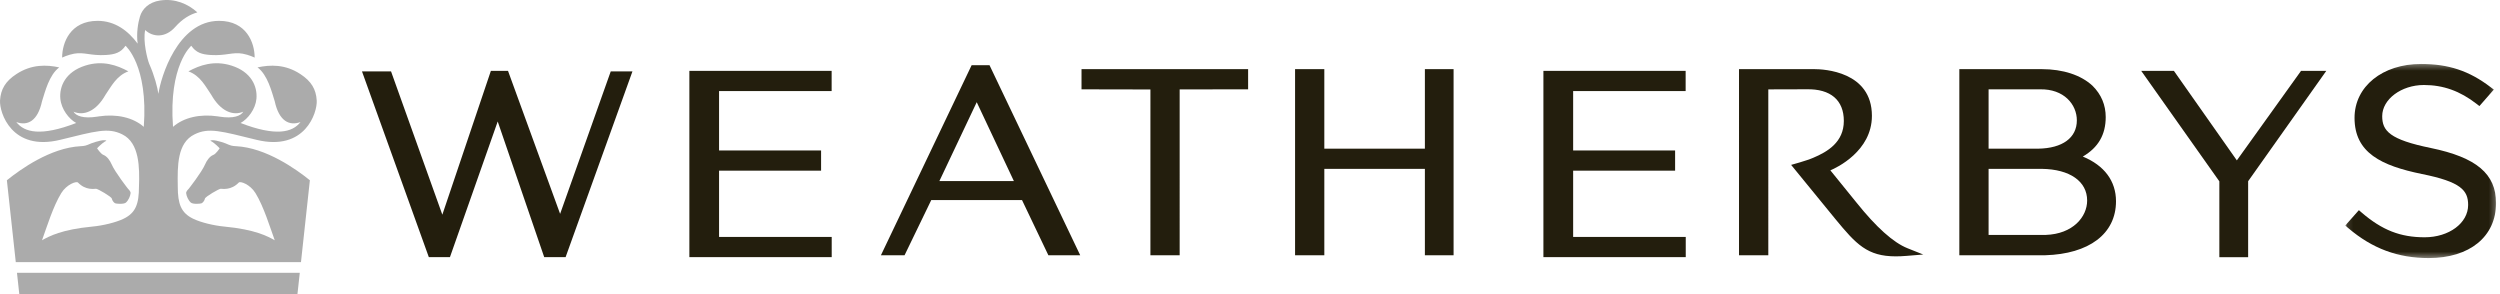
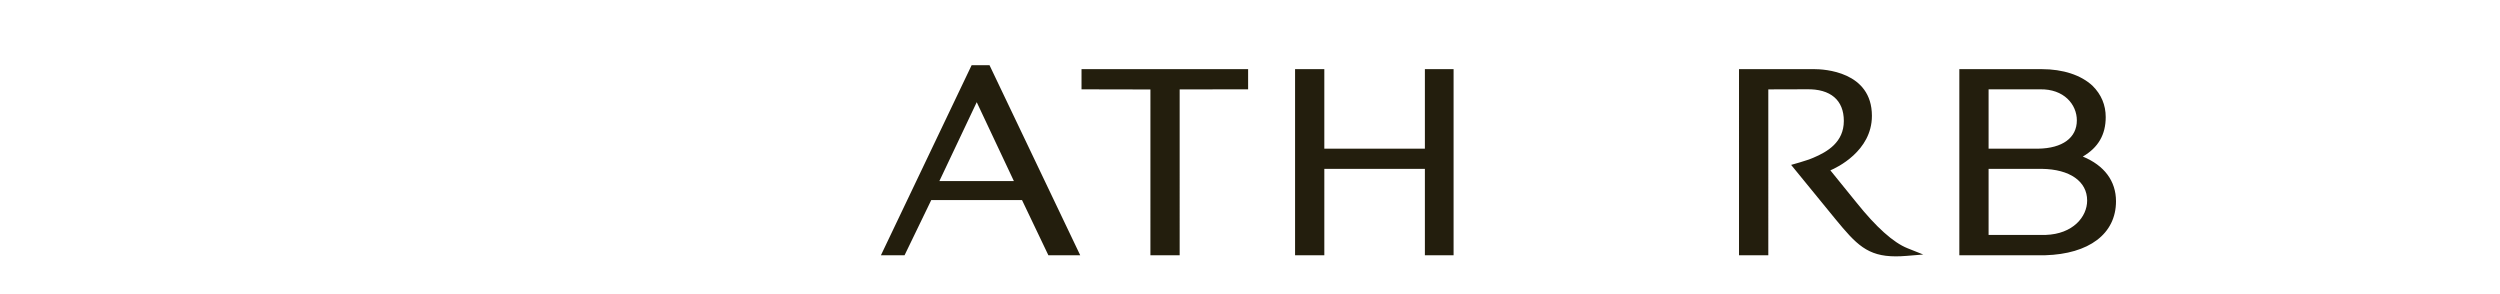
<svg xmlns="http://www.w3.org/2000/svg" xmlns:xlink="http://www.w3.org/1999/xlink" width="442" height="52" viewBox="0 0 442 52">
  <defs>
-     <path id="a" d="M14.44 1.307H27.77v34.318H1.112V1.307H14.44z" />
-   </defs>
+     </defs>
  <g fill="none" fill-rule="evenodd">
-     <path fill="#ABABAB" d="M24.57 32.974c0 3.11-.586 4.666-2.722 5.702-1.369.663-3.657 1.207-5.5 1.381-5.463.517-7.625 1.71-8.86 2.385l-.068.05c.007-.029.026-.055.032-.08.817-2.248 1.932-5.92 3.387-8.28.94-1.525 2.665-2.15 2.948-1.856 1.363 1.415 2.888 1.097 3.193 1.097.304 0 2.724 1.402 2.79 1.743.058.344.364.713.582.823.167.088 1.529.21 1.91-.122.454-.403.769-1.129.829-1.664.04-.324-.466-.789-.466-.789s-2.273-2.886-2.89-4.315c-.276-.643-.8-1.417-1.455-1.664-.453-.164-1.115-1.152-1.115-1.152 0-.058.927-.937 1.348-1.19.107-.058.62-.24-.092-.255-.71-.017-2.316.528-2.857.796-.547.262-1.309.262-1.309.262-5.316.277-10.642 4.085-13.04 6.026l1.573 14.47h50.424l1.573-14.47c-2.398-1.94-7.725-5.749-13.039-6.026 0 0-.761 0-1.309-.262-.542-.268-2.146-.813-2.857-.796-.713.016-.199.197-.095.255.425.253 1.351 1.132 1.351 1.19 0 0-.66.988-1.115 1.152-.657.247-1.18 1.021-1.454 1.664-.619 1.429-2.892 4.315-2.892 4.315s-.505.465-.465.789c.06.535.375 1.261.828 1.664.382.332 1.743.21 1.91.122.22-.11.525-.479.583-.823.064-.341 2.487-1.743 2.79-1.743.303 0 1.828.318 3.193-1.097.283-.295 2.007.33 2.948 1.856 1.454 2.36 2.57 6.032 3.385 8.28.006.025.026.051.035.08l-.07-.05c-1.236-.676-3.397-1.868-8.858-2.385-1.844-.174-4.133-.718-5.5-1.381-2.137-1.036-2.726-2.593-2.726-5.702-.06-3.612-.113-7.726 2.965-9.22 2.526-1.25 4.705-.564 10.969.969 8.568 2.087 10.76-4.814 10.633-6.952-.115-1.986-.948-3.4-2.879-4.666-2.695-1.777-5.358-1.67-7.587-1.19 1.795 1.333 2.508 4.313 3.044 6 .75 3.466 2.553 4.402 4.555 3.664-1.432 1.855-4.392 2.567-10.595.167 1.297-.714 2.638-2.445 2.805-4.3.19-2.148-.894-4.743-4.416-5.85-3.085-.973-5.626-.07-7.611 1.019 2.114.77 3.028 2.679 4.039 4.147 1.648 2.913 3.834 3.771 5.66 2.984-.446.757-1.751 1.265-4.207.875-.15-.029-.298-.048-.298-.048-3.106-.46-6.01.18-7.917 1.853-.82-10.873 3.228-14.335 3.228-14.335.835 1.216 1.85 1.535 3.453 1.633 2.71.164 3.855-.56 5.647-.231 1.068.194 2.106.686 2.106.686 0-2.603-1.428-6.493-6.287-6.493-7.35 0-10.323 10.023-10.732 12.91-.154-1.078-.664-3.153-1.627-5.325-.007-.03-.012-.058-.035-.092-.257-.654-1.108-3.836-.674-5.87 1.277 1.232 3.523 1.483 5.309-.54 1.276-1.435 2.589-2.203 3.917-2.58C33.25.697 30.94-.317 28.304.088c-1.997.305-3.151 1.481-3.556 2.823-.337 1.079-.66 2.998-.411 4.804-1.675-2.26-3.983-4.03-7.074-4.03-4.859 0-6.277 3.89-6.277 6.493 0 0 1.036-.492 2.106-.686 1.784-.328 2.933.395 5.641.231 1.6-.098 2.624-.417 3.457-1.633 0 0 4.045 3.462 3.232 14.335-1.912-1.674-4.811-2.312-7.922-1.853 0 0-.21.027-.305.048-2.448.39-3.76-.118-4.196-.875 1.822.787 4.01-.07 5.651-2.984 1.018-1.468 1.935-3.376 4.047-4.147-1.995-1.088-4.525-1.992-7.62-1.019-3.511 1.107-4.61 3.702-4.408 5.85.17 1.855 1.508 3.586 2.801 4.3-6.206 2.4-9.159 1.688-10.59-.167 2.003.738 3.801-.198 4.547-3.663.539-1.688 1.259-4.668 3.045-6-2.224-.48-4.888-.588-7.585 1.19C.953 14.37.127 15.784.004 17.77c-.117 2.138 2.068 9.039 10.632 6.952 6.273-1.533 8.447-2.219 10.971-.97 3.088 1.495 3.078 5.962 2.964 9.221zm28.432 15.258L52.59 52H3.411L3 48.232h50.003z" />
-     <path fill="#231E0D" d="M86.786 12.533l-8.581 25.425-9.068-25.332H64l11.818 32.84h3.73l8.446-23.988 8.223 23.989h3.778l11.82-32.84h-3.838l-8.95 25.184-9.21-25.278zM406.82 12.533l-11.346 15.823-11.127-15.823h-5.777l13.811 19.53v13.404h5.09v-13.43l13.814-19.504zM121.88 12.533v32.934h25.166v-3.574H127.13V30.177h18.038v-3.573H127.13V16.106h19.903v-3.573zM272.874 12.533v32.934h25.166v-3.574h-19.908V30.177h18.027v-3.573h-18.027V16.106h19.889v-3.573z" />
    <g transform="translate(413.53 10)">
      <mask id="b" fill="#fff">
        <use xlink:href="#a" />
      </mask>
-       <path fill="#231E0D" d="M16.234 16.164c-7.26-1.48-8.591-3.022-8.591-5.626 0-2.986 3.378-5.51 7.373-5.51 3.421 0 6.382 1.061 9.312 3.334l.502.39 2.545-2.912-.6-.457c-3.75-2.856-7.413-4.076-12.26-4.076-6.815 0-11.763 3.971-11.763 9.527 0 6.199 4.747 8.451 11.88 9.923 6.938 1.387 8.204 2.903 8.204 5.482 0 3.202-3.376 5.711-7.692 5.711-4.29 0-7.51-1.262-11.12-4.358l-.504-.436-2.408 2.717.548.467c4.24 3.605 8.757 5.285 14.21 5.285 7.228 0 11.9-3.783 11.9-9.727 0-5.155-3.451-8.066-11.536-9.734" mask="url(#b)" />
    </g>
    <path fill="#231E0D" d="M166.08 32.016l6.606-13.95 6.57 13.95H166.08zm8.867-20.485h-3.165L155.746 45.13h4.179l4.72-9.756h16.048l4.66 9.756h5.629L174.947 11.53zM191.213 12.224l-.001 3.57 12.182.024-.002 29.311h5.172V15.806l12.103-.013v-3.569zM328.225 35.813l-4.616-5.696c1.045-.438 7.345-3.37 7.345-9.634 0-7.863-8.504-8.259-10.208-8.259h-13.289l-.001 32.905h5.181l-.001-29.325 6.783-.019c4.24-.085 6.57 1.933 6.57 5.596 0 3.757-2.885 5.455-5.416 6.52-1.15.509-3.903 1.252-3.903 1.252s7.824 9.573 7.824 9.575c3.664 4.454 5.646 6.597 10.674 6.597.585 0 1.205-.027 1.885-.082l2.976-.244-2.784-1.11c-2.497-.995-5.527-3.71-9.02-8.076M251.92 26.284h-17.78v-14.06h-5.172V45.13h5.173V29.854h17.779v15.275h5.073V12.225h-5.073zM361.684 41.534h-10.101v-11.68h9.429c4.932.068 7.996 2.208 7.996 5.596 0 2.898-2.522 5.92-7.324 6.084zm-10.101-25.74h9.048c4.303-.106 6.556 2.703 6.556 5.484 0 3.091-2.549 4.937-6.814 5.006h-8.79v-10.49zm16.658 11.886c2.72-1.583 4.05-3.86 4.05-6.98 0-2.132-.777-3.986-2.321-5.525-2.037-1.904-5.226-2.95-8.988-2.95H346.41v32.904h15.173c7.724-.223 12.526-3.764 12.526-9.544 0-3.582-2.07-6.34-5.868-7.905z" />
  </g>
</svg>